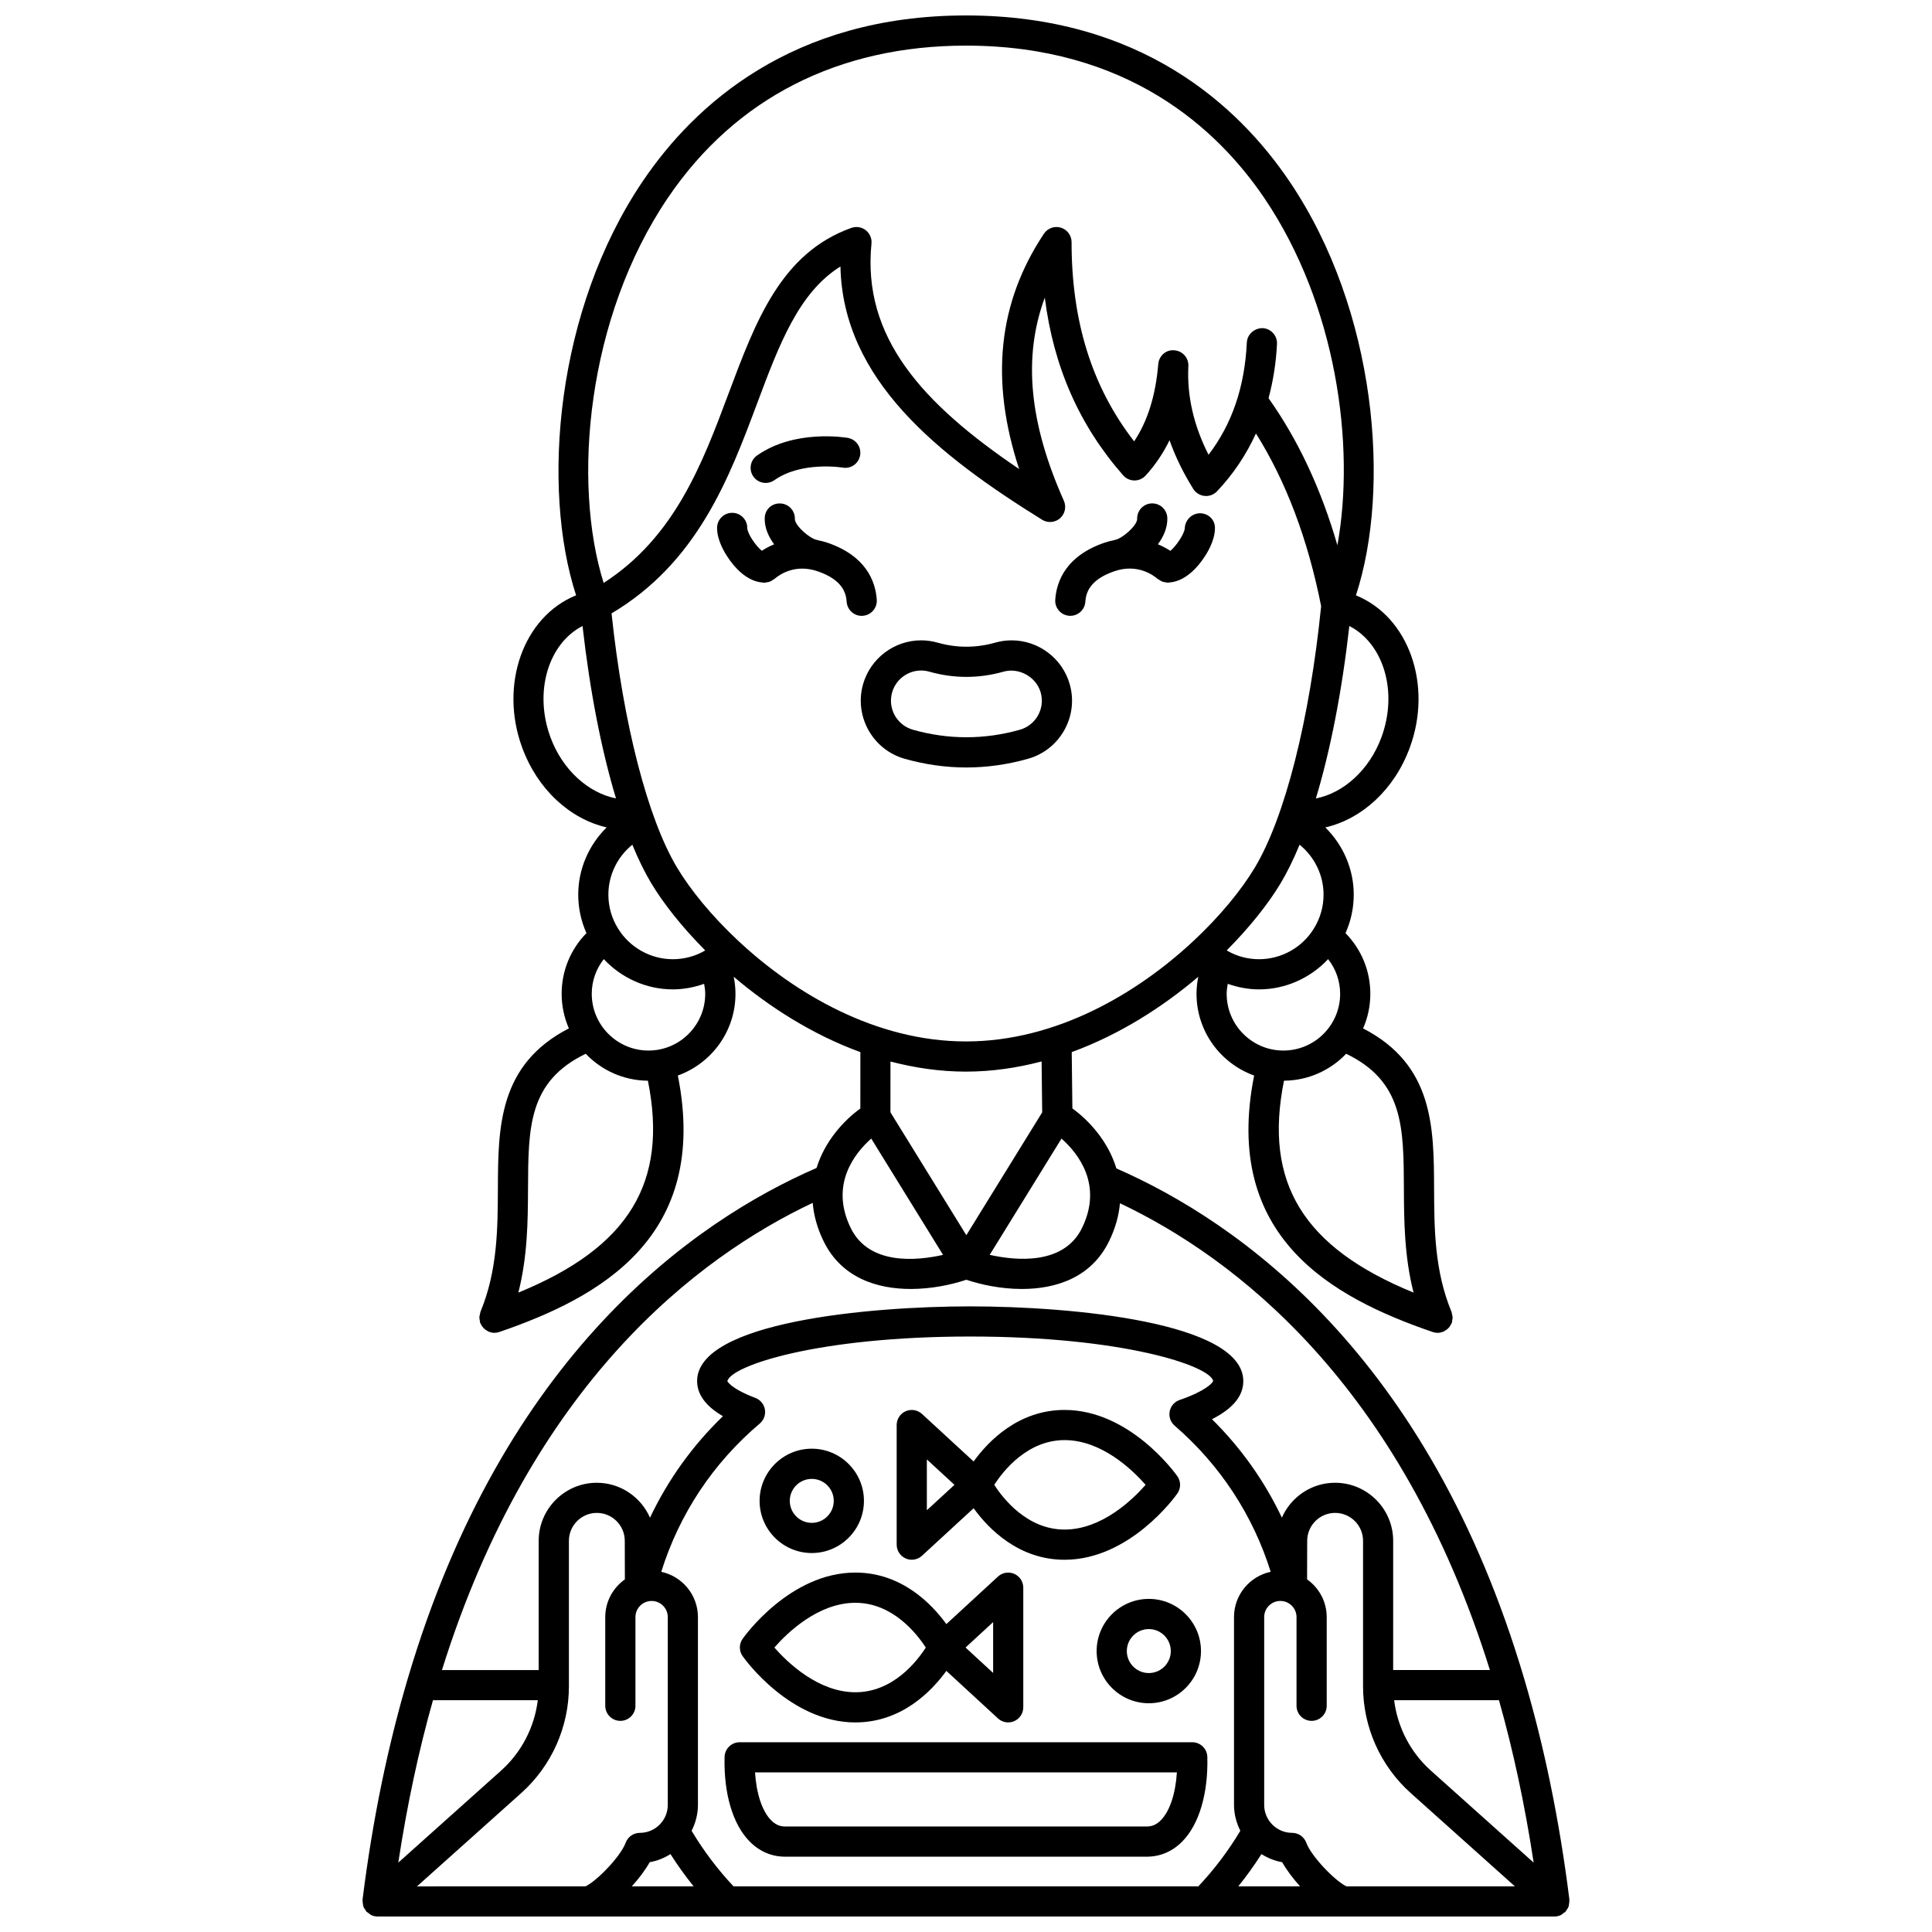
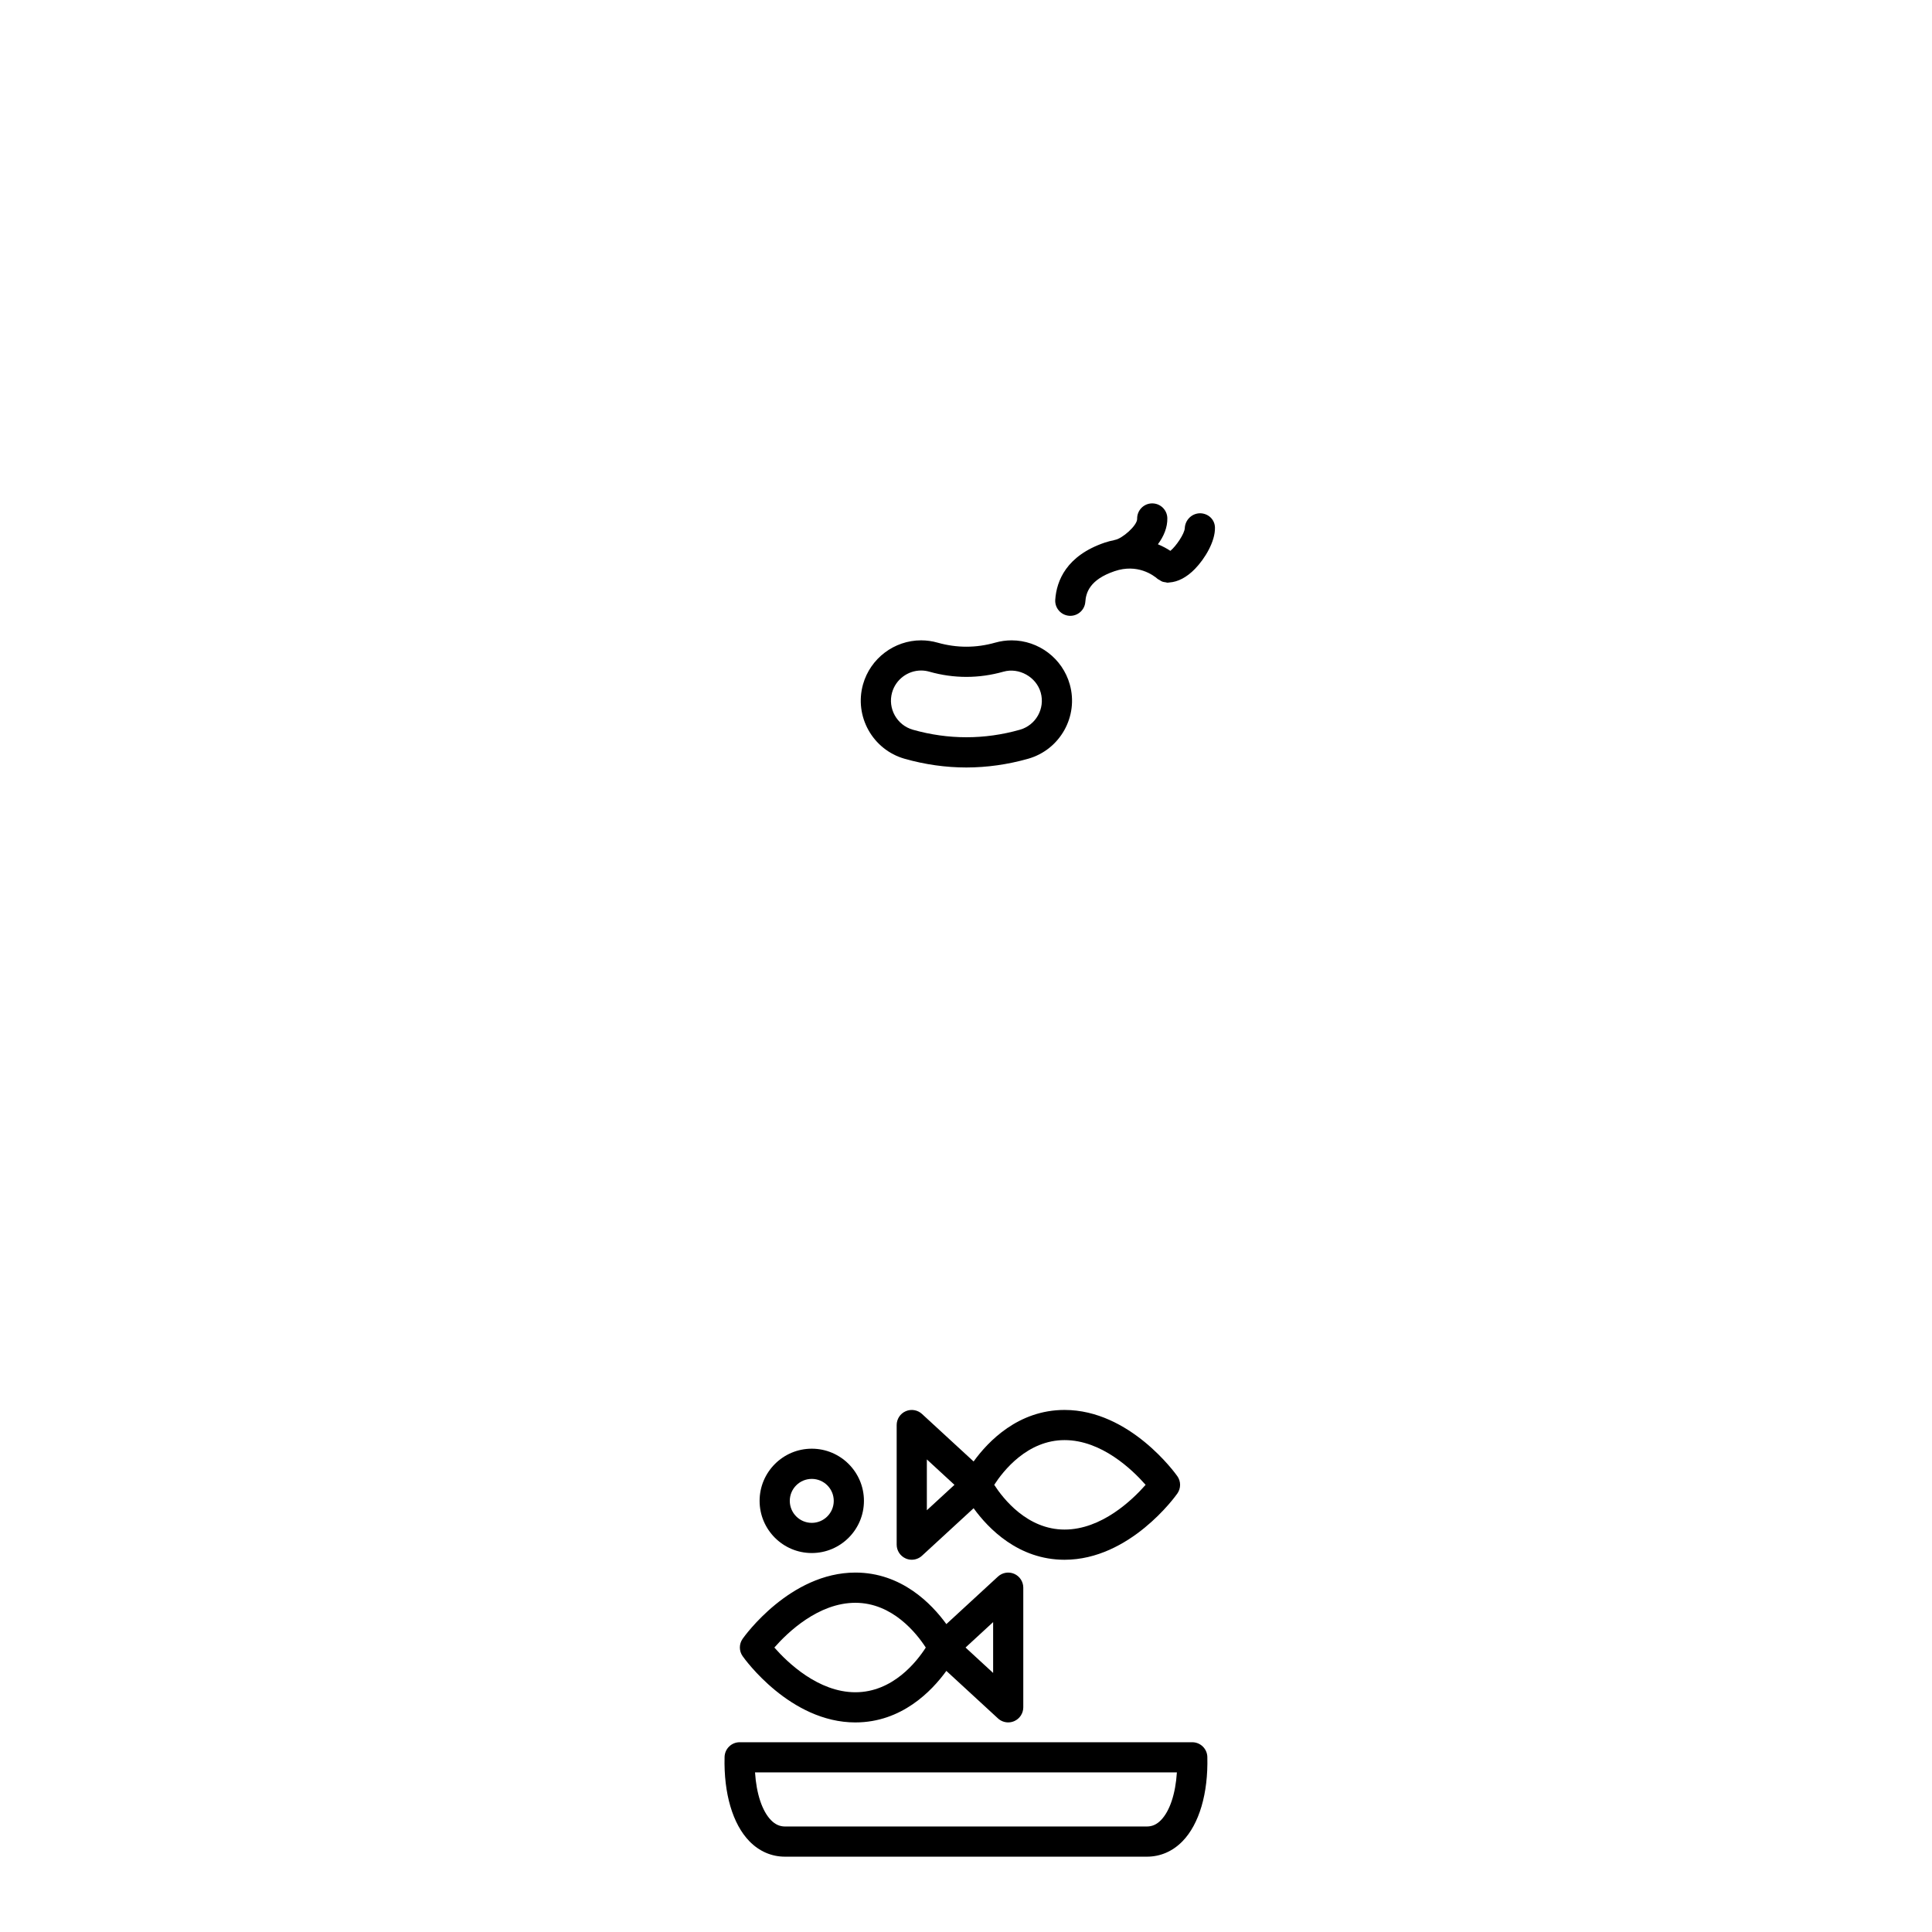
<svg xmlns="http://www.w3.org/2000/svg" width="800px" height="800px" version="1.1" viewBox="144 144 512 512">
  <defs>
    <clipPath id="a">
      <path d="m240 148.09h320v503.81h-320z" />
    </clipPath>
  </defs>
-   <path d="m346.92 271.98c0.797 0 1.598-0.234 2.301-0.73 7.184-5.062 17.859-3.367 18.102-3.328 2.184 0.383 4.242-1.078 4.617-3.25 0.379-2.176-1.078-4.246-3.25-4.625-0.578-0.102-14.102-2.359-24.074 4.672-1.805 1.273-2.238 3.766-0.965 5.574 0.773 1.094 2.012 1.688 3.269 1.688z" />
  <g clip-path="url(#a)">
-     <path d="m559.09 650.28c0.273-0.359 0.508-0.73 0.641-1.145 0.051-0.16 0.035-0.332 0.066-0.496 0.066-0.367 0.129-0.73 0.098-1.098-0.004-0.043 0.016-0.09 0.012-0.133-2.699-21.574-6.777-40.832-11.848-58.09-0.043-0.129-0.059-0.266-0.117-0.387-25.387-86.004-75.883-121.21-108.09-135.29-2.168-7.188-7.258-12.711-11.66-15.895l-0.172-14.93c12.75-4.664 24.168-11.996 33.535-19.965-0.293 1.469-0.465 2.973-0.465 4.516 0 9.977 6.387 18.461 15.27 21.66-8.516 42.824 20.648 58.824 47.332 67.973 0.02 0.008 0.043 0.004 0.062 0.012 0.395 0.129 0.809 0.207 1.23 0.207 0.484 0 0.945-0.113 1.387-0.277 0.043-0.016 0.094-0.008 0.141-0.027 0.094-0.035 0.148-0.117 0.234-0.156 0.316-0.156 0.602-0.348 0.863-0.578 0.121-0.105 0.23-0.203 0.336-0.324 0.223-0.246 0.398-0.531 0.555-0.84 0.062-0.125 0.145-0.234 0.195-0.367 0.02-0.047 0.051-0.082 0.07-0.133 0.066-0.199 0.043-0.398 0.078-0.602 0.047-0.273 0.117-0.531 0.109-0.816-0.008-0.301-0.094-0.574-0.168-0.863-0.047-0.184-0.031-0.367-0.109-0.547-4.543-10.98-4.582-22.047-4.629-32.746-0.062-16.141-0.141-32.801-18.812-42.402 1.227-2.812 1.914-5.91 1.914-9.168 0-6.121-2.379-11.809-6.574-16.086 1.426-3.188 2.18-6.656 2.18-10.203 0-6.812-2.832-13.176-7.531-17.809 9.699-2.238 18.301-10.027 22.387-21.152 6.113-16.625-0.293-34.684-14.277-40.348 9.312-28.406 5.527-75.523-17.613-109.72-13.562-20.059-39.445-43.965-85.723-43.965-46.152 0-71.992 23.801-85.547 43.762-23.191 34.168-27.055 81.391-17.781 109.91-13.992 5.656-20.402 23.723-14.289 40.352 4.09 11.129 12.688 18.918 22.387 21.156-4.699 4.633-7.531 10.996-7.531 17.809 0 3.551 0.754 7.031 2.18 10.203-4.195 4.273-6.574 9.965-6.574 16.082 0 3.258 0.688 6.359 1.914 9.168-18.668 9.605-18.746 26.262-18.812 42.402-0.047 10.699-0.09 21.77-4.629 32.746-0.074 0.18-0.059 0.367-0.109 0.551-0.074 0.285-0.16 0.559-0.168 0.859-0.008 0.281 0.055 0.543 0.109 0.816 0.035 0.199 0.012 0.398 0.078 0.602 0.016 0.047 0.051 0.082 0.07 0.133 0.051 0.133 0.133 0.238 0.195 0.363 0.156 0.309 0.336 0.59 0.559 0.844 0.105 0.117 0.211 0.215 0.332 0.32 0.27 0.234 0.555 0.43 0.871 0.586 0.082 0.043 0.141 0.117 0.23 0.156 0.043 0.02 0.094 0.012 0.137 0.027 0.445 0.168 0.906 0.277 1.391 0.277 0.426 0 0.836-0.078 1.23-0.207 0.02-0.008 0.043-0.004 0.062-0.012 26.684-9.148 55.848-25.152 47.332-67.973 8.887-3.195 15.27-11.684 15.27-21.66 0-1.543-0.172-3.047-0.465-4.516 9.375 7.973 20.805 15.316 33.566 19.977l-0.008 14.934c-4.371 3.168-9.414 8.641-11.602 15.758-32.289 14.035-82.926 49.223-108.36 135.41-0.047 0.109-0.062 0.223-0.102 0.336-5.074 17.27-9.156 36.539-11.855 58.129-0.004 0.043 0.016 0.09 0.012 0.133-0.031 0.371 0.027 0.73 0.098 1.098 0.031 0.164 0.016 0.336 0.066 0.496 0.133 0.406 0.371 0.785 0.641 1.145 0.062 0.082 0.078 0.191 0.152 0.273 0.004 0.004 0.008 0.004 0.012 0.008 0.004 0.004 0.004 0.008 0.008 0.012 0.164 0.184 0.383 0.27 0.566 0.41 0.258 0.199 0.488 0.438 0.785 0.566 0.527 0.246 1.078 0.363 1.633 0.363h55.98 0.012 0.012 199.88 0.012 0.012 55.98c0.555 0 1.113-0.121 1.625-0.348 0.297-0.133 0.527-0.367 0.789-0.566 0.188-0.145 0.402-0.227 0.566-0.41 0.004-0.004 0.004-0.008 0.008-0.012 0.004-0.004 0.008-0.004 0.012-0.008 0.07-0.086 0.09-0.195 0.152-0.277zm-58.262-6.375c-3-1.418-9.297-7.898-10.648-11.566-0.582-1.57-2.078-2.613-3.75-2.613-4.082 0-7.406-3.32-7.406-7.402v-49.773c0-2.363 1.922-4.285 4.285-4.285 2.363 0 4.285 1.922 4.285 4.285v23.496c0 2.207 1.789 4 4 4s4-1.793 4-4v-23.496c0-4.129-2.062-7.773-5.199-10l0.027-10.215c0-4.082 3.32-7.402 7.402-7.402s7.402 3.32 7.402 7.402v38.578c0 10.777 4.602 21.078 12.637 28.27l27.613 24.723zm-162.43 0c-4.234-4.5-7.957-9.438-11.113-14.723 1.039-2.07 1.676-4.387 1.676-6.856v-49.773c0-5.894-4.176-10.82-9.719-12.004 4.777-15.289 13.707-28.801 26.105-39.293 1.082-0.914 1.598-2.332 1.359-3.731-0.238-1.395-1.199-2.559-2.523-3.062-6.602-2.508-7.402-4.43-7.438-4.43 1.008-4.133 24-11.84 64.383-11.84 40.391 0 63.379 7.715 64.379 11.754-0.137 0.566-2.07 2.719-8.906 5.066-1.352 0.465-2.356 1.621-2.621 3.023-0.273 1.402 0.227 2.848 1.312 3.781 12.059 10.422 20.762 23.73 25.453 38.723-5.547 1.184-9.719 6.109-9.719 12.004v49.773c0 2.473 0.637 4.781 1.676 6.856-3.16 5.289-6.883 10.227-11.121 14.727zm-83.883 0 27.617-24.723c8.031-7.188 12.637-17.492 12.637-28.27v-38.574c0-4.082 3.32-7.402 7.402-7.402s7.402 3.32 7.402 7.414l0.027 10.203c-3.137 2.227-5.199 5.871-5.199 10v23.496c0 2.207 1.789 4 4 4s4-1.793 4-4v-23.496c0-2.363 1.922-4.285 4.285-4.285 2.363 0 4.285 1.922 4.285 4.285v49.773c0 4.082-3.324 7.402-7.406 7.402-1.676 0-3.172 1.043-3.75 2.613-1.352 3.668-7.648 10.145-10.648 11.566l-44.652 0.004zm4.231-49.336h27.777c-0.883 7.144-4.305 13.805-9.723 18.656l-27.246 24.387c2.375-15.613 5.481-29.934 9.191-43.043zm57.441 42.926c1.996-0.344 3.84-1.105 5.496-2.141 1.879 2.961 3.934 5.809 6.137 8.547h-16.387c1.898-2.086 3.59-4.332 4.754-6.406zm162.11-2.137c1.656 1.035 3.5 1.797 5.496 2.141 1.164 2.074 2.856 4.32 4.75 6.41h-16.387c2.203-2.742 4.262-5.586 6.141-8.551zm44.891-22.133c-5.422-4.856-8.844-11.512-9.723-18.656h27.777c3.711 13.109 6.82 27.43 9.195 43.047zm-97.879-167.49c4.371 3.879 11.062 12.215 5.426 23.715-4.848 9.875-17.488 8.648-24.449 7.098zm-85.547-52.32c-0.02-0.02-0.051-0.027-0.074-0.047-7.156-6.691-12.754-13.602-16.238-19.414-7.824-13.043-14.27-38.113-17.383-67.395 22.754-13.52 31.156-35.82 38.559-55.594 5.856-15.637 11.016-29.434 22.102-36.344 0.621 30.027 25.875 50.004 53.445 67.117 1.484 0.922 3.414 0.77 4.738-0.383 1.324-1.156 1.738-3.035 1.027-4.641-9.191-20.645-10.887-38.09-5.055-53.836 2.32 18.379 9.172 33.879 20.766 47.09 0.75 0.855 1.832 1.348 2.969 1.359h0.039c1.125 0 2.199-0.473 2.953-1.305 2.535-2.781 4.641-5.891 6.332-9.355 1.531 4.344 3.629 8.652 6.293 12.906 0.656 1.047 1.758 1.73 2.992 1.855 1.223 0.121 2.441-0.328 3.293-1.223 4.332-4.559 7.742-9.699 10.32-15.332 7.957 12.668 13.758 28.012 17.277 45.766-3.031 30.102-9.594 55.984-17.59 69.309-3.488 5.809-9.082 12.723-16.242 19.414-0.023 0.02-0.051 0.027-0.074 0.047-0.012 0.012-0.016 0.031-0.031 0.043-14.766 13.773-36.238 26.539-60.191 26.539-23.949 0-45.426-12.762-60.195-26.531-0.012-0.016-0.016-0.035-0.031-0.047zm-31.984-3.371c-1.668-2.668-2.551-5.766-2.551-8.957 0-5.207 2.41-10.035 6.348-13.227 1.586 3.848 3.262 7.281 5.019 10.207 3.215 5.359 8.117 11.582 14.285 17.789-0.094 0.059-0.188 0.117-0.277 0.184-2.5 1.414-5.363 2.16-8.305 2.16-5.887 0-11.445-3.109-14.52-8.156zm186.98-8.957c0 3.191-0.883 6.285-2.574 8.996-3.055 5.008-8.609 8.117-14.504 8.117-2.938 0-5.797-0.742-8.293-2.156-0.094-0.066-0.188-0.129-0.285-0.191 6.168-6.207 11.07-12.43 14.285-17.789 1.754-2.926 3.43-6.363 5.019-10.207 3.934 3.195 6.352 8.023 6.352 13.23zm-25.676 26.285c0-0.906 0.137-1.785 0.289-2.648 2.652 0.938 5.445 1.473 8.309 1.473 6.988 0 13.621-3.019 18.285-8.02 2.027 2.602 3.188 5.789 3.188 9.195 0 8.289-6.75 15.035-15.039 15.035-8.289 0-15.031-6.746-15.031-15.035zm46.965 51.605c0.035 8.527 0.109 17.945 2.559 27.57-29.324-11.98-39.762-29.203-34.332-56.152 6.477-0.043 12.316-2.781 16.477-7.141 15.156 7.328 15.23 19.371 15.297 35.723zm-5.945-119.61c-3.188 8.66-10.027 14.789-17.383 16.23 3.856-12.75 6.914-28.359 8.871-45.703 9.086 4.668 12.945 17.43 8.512 29.473zm-189.05-143.02c17.883-26.34 45.176-40.258 78.934-40.258 42.766 0 66.621 21.992 79.105 40.445 19.027 28.125 24.164 65.379 19.332 91.969-4.312-14.938-10.438-27.984-18.242-38.977 1.207-4.535 1.988-9.312 2.234-14.379 0.105-2.207-1.594-4.082-3.801-4.188-2.144-0.012-4.078 1.594-4.188 3.801-0.566 11.762-3.898 21.555-10.148 29.762-3.945-7.769-5.75-15.652-5.348-23.496 0.109-2.18-1.547-4.047-3.727-4.191-2.203-0.227-4.07 1.48-4.25 3.656-0.707 8.344-2.805 15.09-6.394 20.473-11.145-14.371-16.578-31.699-16.582-52.805 0-1.762-1.156-3.32-2.844-3.828-1.688-0.512-3.508 0.141-4.484 1.613-12.145 18.258-14.324 38.75-6.566 62.355-25.738-17.395-41.613-34.992-39.133-59.742 0.137-1.363-0.434-2.703-1.516-3.547-1.078-0.844-2.516-1.07-3.805-0.617-18.602 6.629-25.355 24.668-32.504 43.766-7.031 18.781-14.285 38.152-33.152 50.328-8.352-26.621-4.523-70.316 17.078-102.14zm-31.18 143.02c-4.426-12.039-0.566-24.805 8.504-29.473 1.961 17.336 5.019 32.945 8.871 45.695-7.324-1.453-14.191-7.562-17.375-16.223zm-8.5 147.18c2.449-9.625 2.523-19.039 2.559-27.57 0.066-16.352 0.145-28.395 15.293-35.719 4.164 4.359 10 7.094 16.477 7.141 5.43 26.941-5.008 44.168-34.328 56.148zm34.488-64.141c-8.289 0-15.039-6.746-15.039-15.035 0-3.41 1.16-6.598 3.188-9.199 4.676 5.016 11.301 8.023 18.285 8.023 2.863 0 5.66-0.535 8.309-1.473 0.152 0.867 0.289 1.738 0.289 2.648 0.004 8.289-6.738 15.035-15.031 15.035zm84.125 5.582c6.91 0 13.609-1.004 20.051-2.695l0.156 13.496-20.102 32.551-20.113-32.57 0.008-13.457c6.43 1.676 13.113 2.676 20 2.676zm-25.098 17.746 19.031 30.82c-6.961 1.566-19.594 2.816-24.457-7.106-5.637-11.5 1.055-19.84 5.426-23.715zm-15.512 17.031c0.27 3.211 1.148 6.617 2.902 10.199 4.75 9.684 14.145 12.625 23.098 12.625 5.481 0 10.723-1.117 14.715-2.441 3.988 1.328 9.234 2.441 14.715 2.441 8.957 0 18.352-2.938 23.098-12.629 1.734-3.543 2.621-6.914 2.898-10.09 30.246 14.348 74.25 47.684 98.039 123.7h-25.637l0.004-34.227c0-8.488-6.91-15.398-15.398-15.398-6.301 0-11.719 3.816-14.098 9.246-4.582-9.66-10.816-18.469-18.523-26.09 5.574-2.828 8.301-6.16 8.301-10.102 0-15.625-45.492-19.797-72.371-19.797-26.883 0-72.375 4.172-72.375 19.797 0 4.309 3.426 7.328 6.84 9.309-8.086 7.801-14.582 16.891-19.324 26.898-2.379-5.438-7.797-9.258-14.102-9.258-8.488 0-15.398 6.91-15.398 15.398v34.234h-25.637c23.828-76.164 67.938-109.49 98.254-123.81z" />
-   </g>
-   <path d="m372.65 307.19c2.203-0.156 3.859-2.07 3.703-4.269-0.352-4.977-2.914-11.645-13.137-15.117-0.828-0.281-1.637-0.469-2.441-0.637-0.062-0.012-0.117-0.055-0.18-0.062-1.93-0.273-5.992-3.828-5.945-5.59 0.055-2.207-1.688-4.043-3.898-4.098-2.332-0.062-4.043 1.688-4.098 3.894-0.062 2.469 0.953 4.856 2.5 6.938-1.184 0.492-2.277 1.07-3.258 1.715-1.57-1.234-3.789-4.508-3.863-5.981 0.047-2.199-1.695-4.023-3.894-4.082h-0.109c-2.16 0-3.934 1.723-3.996 3.894-0.094 3.711 2.688 8.301 5.312 10.996 2.176 2.234 4.508 3.434 6.769 3.582 0.102 0.012 0.195 0.035 0.301 0.039 0.051 0 0.109 0.02 0.16 0.02 0.199 0 0.375-0.082 0.566-0.113 0.281-0.039 0.555-0.062 0.824-0.164 0.34-0.125 0.629-0.324 0.922-0.527 0.105-0.07 0.223-0.102 0.32-0.184 0.047-0.039 0.133-0.105 0.188-0.152 0.016-0.016 0.031-0.023 0.047-0.039 1.383-1.145 5.449-3.832 11.195-1.871 6.582 2.234 7.57 5.703 7.742 8.113 0.148 2.106 1.902 3.715 3.984 3.715 0.086-0.008 0.184-0.012 0.285-0.02z" />
+     </g>
  <path d="m427.35 307.19c0.098 0.004 0.195 0.008 0.289 0.008 2.082 0 3.836-1.605 3.984-3.715 0.172-2.41 1.16-5.879 7.742-8.113 6.059-2.066 10.289 1.055 11.434 2.062 0.152 0.133 0.34 0.18 0.504 0.289 0.238 0.156 0.465 0.32 0.734 0.418 0.277 0.105 0.555 0.129 0.84 0.168 0.188 0.027 0.359 0.113 0.555 0.113 0.051 0 0.109-0.02 0.16-0.02 0.105-0.004 0.199-0.027 0.305-0.039 2.262-0.148 4.594-1.352 6.766-3.582 2.629-2.695 5.41-7.285 5.312-10.996-0.059-2.152-1.809-3.742-3.957-3.762-2.219 0.035-3.934 1.797-4.039 3.941-0.066 1.488-2.328 4.812-3.82 6.019-0.992-0.656-2.102-1.242-3.305-1.742 1.547-2.082 2.562-4.469 2.5-6.941-0.059-2.172-1.836-3.894-4-3.894h-0.102c-2.211 0.055-3.949 1.891-3.898 4.098 0.047 1.762-4.016 5.32-5.945 5.59-0.066 0.008-0.121 0.051-0.188 0.062-0.805 0.168-1.613 0.355-2.434 0.637-10.219 3.477-12.781 10.141-13.137 15.117-0.16 2.207 1.496 4.125 3.699 4.281z" />
  <path d="m416.46 345.08c8.484-2.406 13.434-11.254 11.039-19.715-1.926-6.871-8.258-11.664-15.402-11.664-1.477 0-2.938 0.203-4.352 0.605-5.09 1.441-10.211 1.434-15.254 0.008-1.422-0.406-2.902-0.617-4.387-0.617-7.121 0-13.445 4.785-15.387 11.641-2.402 8.484 2.547 17.34 11.027 19.746 5.394 1.531 10.898 2.309 16.359 2.309 5.457-0.008 10.957-0.785 16.355-2.312zm-30.531-7.695c-4.242-1.203-6.715-5.629-5.516-9.871 0.969-3.426 4.129-5.82 7.691-5.82 0.738 0 1.473 0.105 2.195 0.312 6.481 1.836 13.105 1.836 19.629-0.004 4.102-1.168 8.703 1.383 9.871 5.535 1.199 4.231-1.281 8.652-5.523 9.852-9.379 2.656-18.98 2.652-28.348-0.004z" />
  <path d="m459.96 605.71h-119.94c-2.168 0-3.941 1.727-4 3.898-0.246 9.66 2.152 17.801 6.578 22.34 2.606 2.676 5.871 4.09 9.43 4.09h95.922c3.562 0 6.82-1.414 9.43-4.09 4.422-4.539 6.82-12.68 6.578-22.34-0.051-2.168-1.832-3.898-4-3.898zm-8.305 20.652c-1.094 1.129-2.309 1.676-3.703 1.676h-95.922c-1.395 0-2.602-0.547-3.703-1.676-2.363-2.418-3.871-7.008-4.238-12.66h111.8c-0.363 5.652-1.871 10.242-4.234 12.66z" />
  <path d="m370.69 600.46c12.246 0 20.227-8.297 24.105-13.656l13.68 12.594c0.75 0.691 1.727 1.055 2.711 1.055 0.543 0 1.086-0.109 1.602-0.336 1.457-0.641 2.394-2.074 2.394-3.664v-31.703c0-1.586-0.938-3.023-2.394-3.664-1.445-0.637-3.148-0.352-4.312 0.719l-13.68 12.598c-3.883-5.359-11.863-13.656-24.105-13.656-17.297 0-29.383 16.828-29.883 17.547-0.98 1.383-0.98 3.231 0 4.609 0.508 0.73 12.586 17.559 29.883 17.559zm36.5-26.586v13.473l-7.312-6.734zm-36.5-5.117c9.875 0 16.27 8.176 18.652 11.863-2.367 3.695-8.711 11.844-18.652 11.844-9.809 0-17.949-7.836-21.477-11.852 3.527-4.016 11.668-11.855 21.477-11.855z" />
  <path d="m384.02 557.01c0.516 0.227 1.062 0.336 1.602 0.336 0.984 0 1.957-0.363 2.711-1.055l13.684-12.594c3.879 5.359 11.859 13.656 24.102 13.656 17.297 0 29.383-16.824 29.883-17.547 0.98-1.383 0.98-3.231 0-4.609-0.504-0.715-12.582-17.547-29.883-17.547-12.246 0-20.227 8.297-24.102 13.656l-13.684-12.598c-1.168-1.074-2.867-1.352-4.312-0.719-1.457 0.641-2.394 2.074-2.394 3.664v31.703c0.004 1.578 0.938 3.012 2.394 3.652zm42.102-31.367c9.809 0 17.949 7.836 21.477 11.855-3.527 4.016-11.668 11.852-21.477 11.852-9.867 0-16.254-8.16-18.641-11.852 2.387-3.699 8.777-11.855 18.641-11.855zm-36.496 5.117 7.316 6.738-7.316 6.738z" />
-   <path d="m434.62 581.55c0 7.621 6.203 13.828 13.828 13.828 7.621 0 13.824-6.203 13.824-13.828s-6.203-13.828-13.824-13.828c-7.633 0.004-13.828 6.207-13.828 13.828zm19.652 0c0 3.215-2.609 5.828-5.824 5.828s-5.828-2.613-5.828-5.828 2.613-5.828 5.828-5.828c3.211-0.004 5.824 2.617 5.824 5.828z" />
  <path d="m359.13 555.57c7.621 0 13.824-6.203 13.824-13.828s-6.203-13.824-13.824-13.824c-7.625 0-13.828 6.203-13.828 13.824 0 7.625 6.199 13.828 13.828 13.828zm0-19.648c3.215 0 5.824 2.613 5.824 5.824 0 3.215-2.609 5.828-5.824 5.828-3.215 0-5.828-2.613-5.828-5.828-0.004-3.211 2.613-5.824 5.828-5.824z" />
</svg>